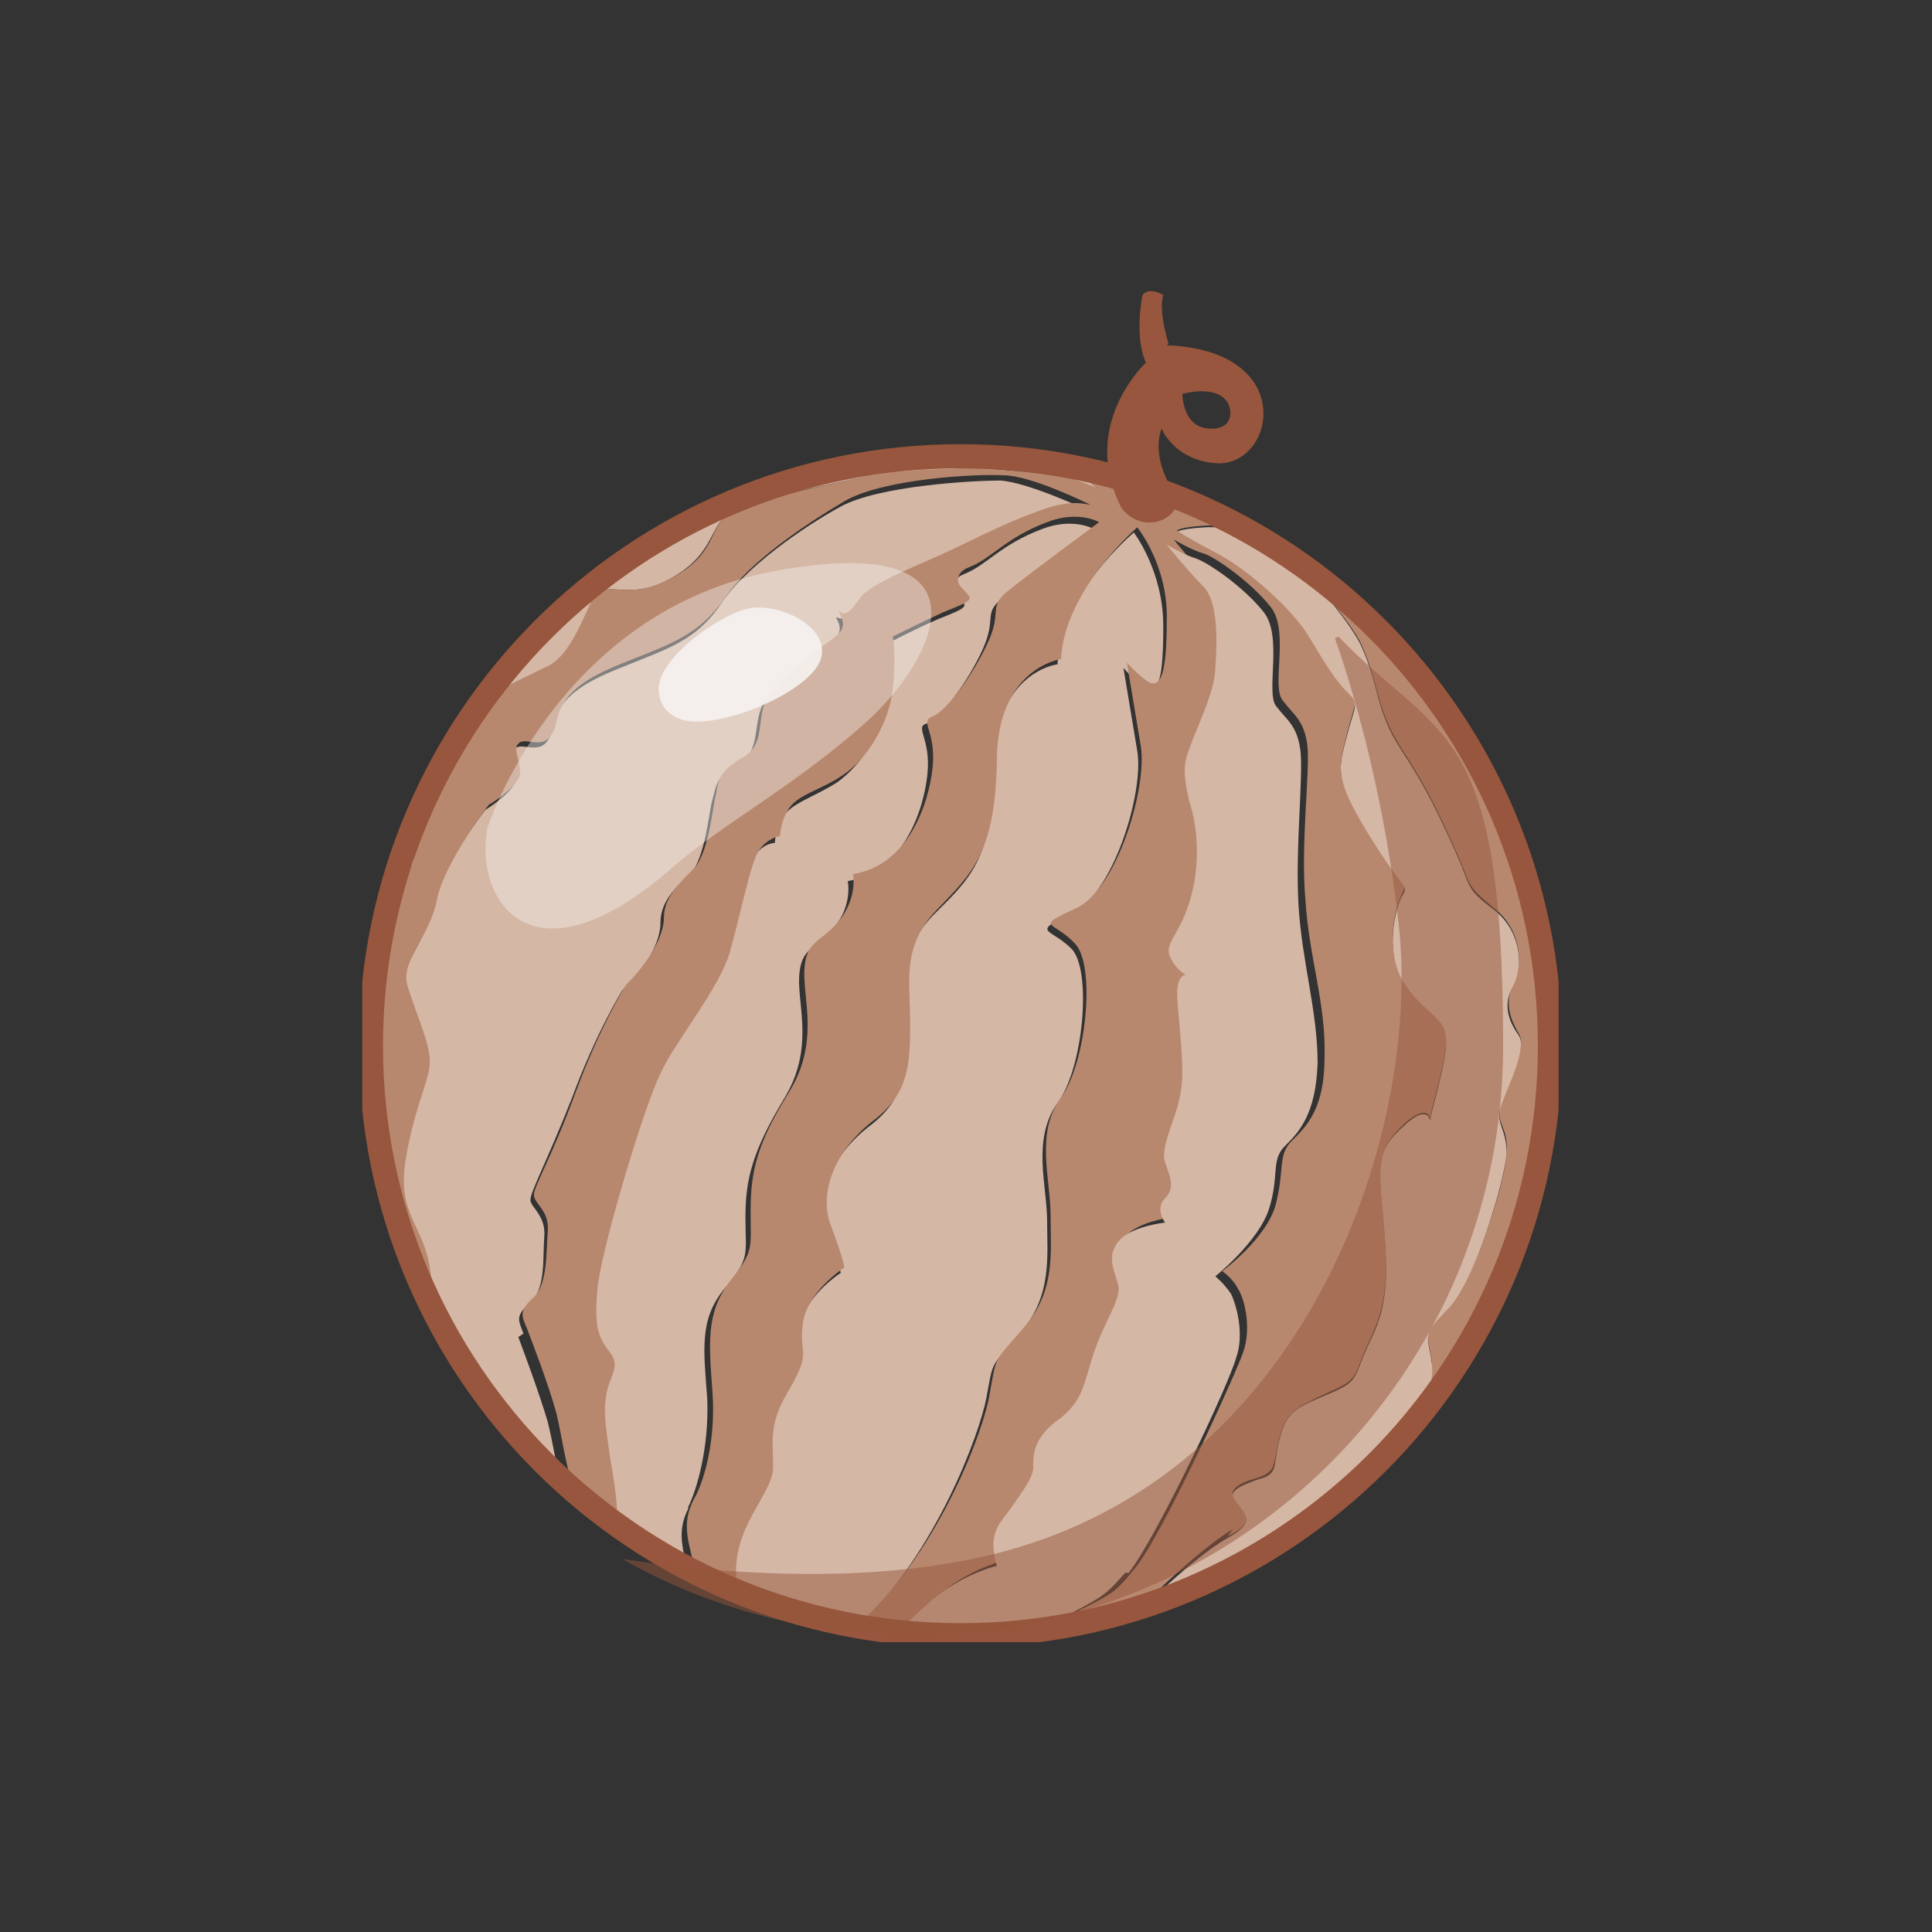
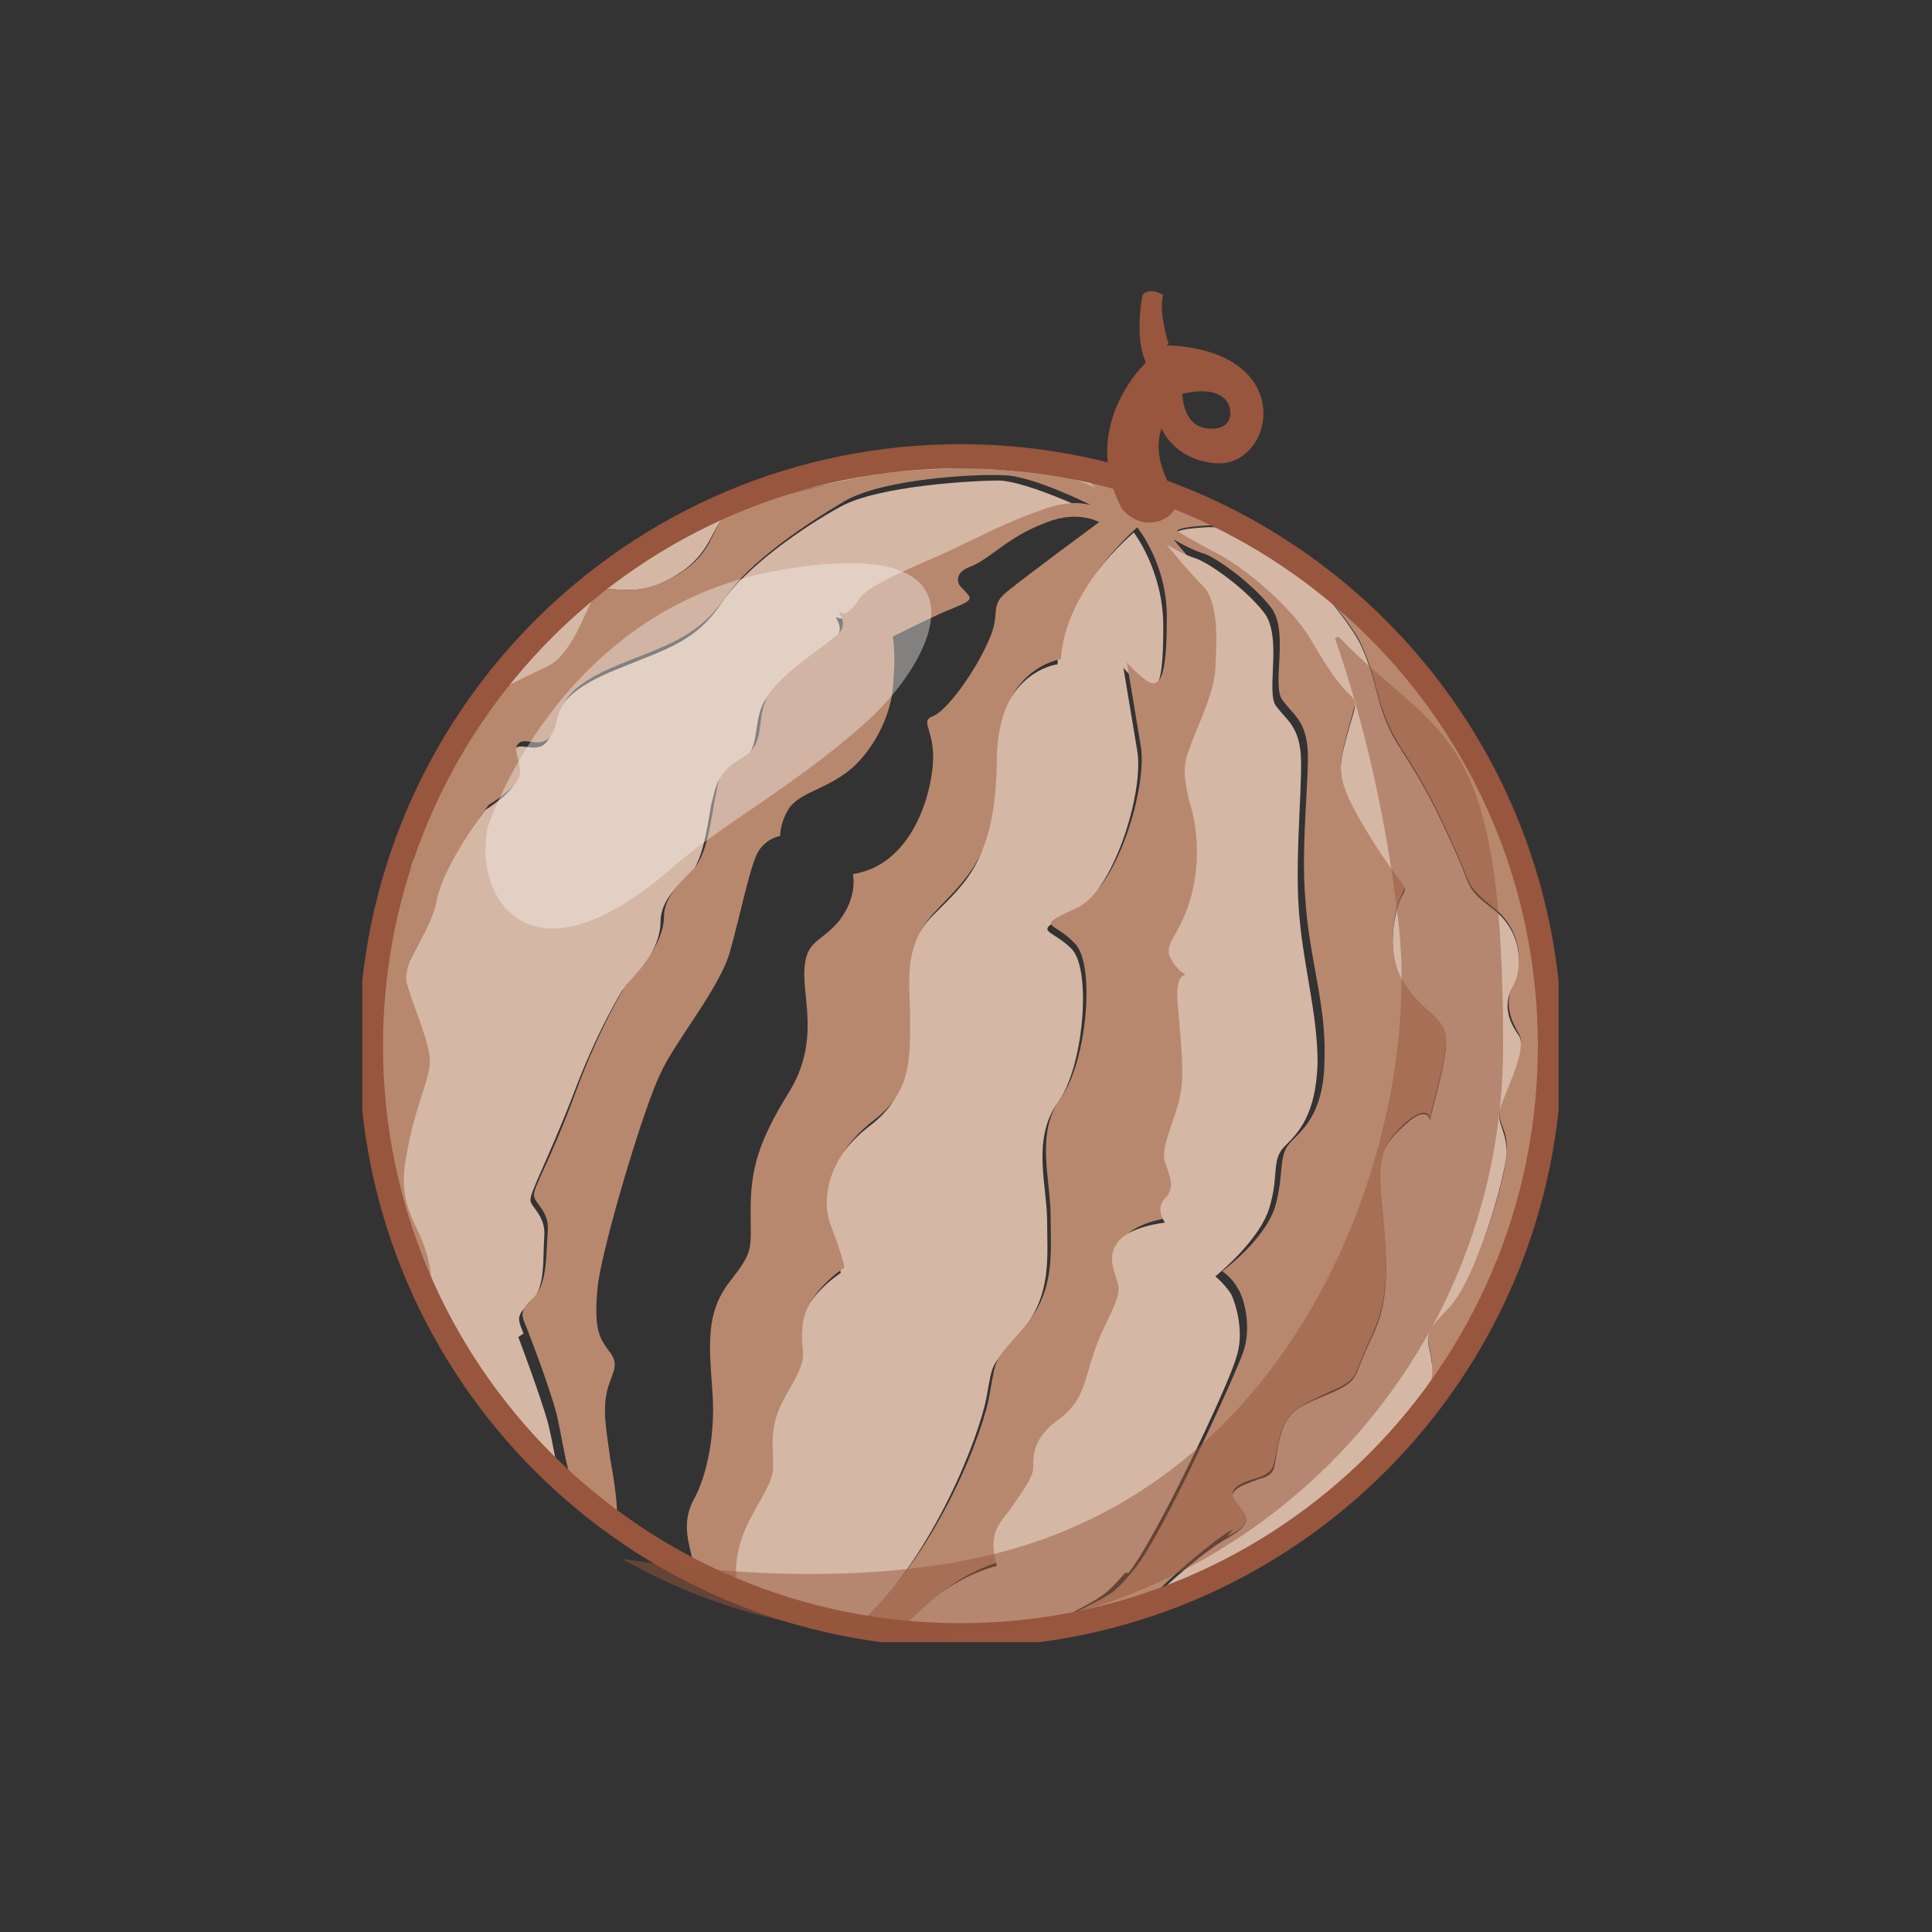
<svg xmlns="http://www.w3.org/2000/svg" width="80" height="80" viewBox="0 0 80 80" fill="none">
  <rect x="0" y="0" width="80" height="80" fill="#333333" stroke="none" />
  <g clip-path="url(#clip0_7_1686)">
    <path d="M17.154 35.261C17.154 35.118 17.01 34.903 16.939 34.615C16.579 35.549 16.292 36.482 16.077 37.487C16.723 36.626 17.297 35.692 17.154 35.261Z" fill="#D5B7A5" />
    <path d="M24.477 24.923C24.98 23.846 25.841 24.923 27.564 24.062C29.287 23.2 29.359 22.195 29.861 21.549C30.364 20.831 33.739 20.185 35.39 19.826C36.969 19.467 39.841 19.395 40.774 19.395C41.636 19.395 43.718 19.61 44.364 19.826C45.01 20.041 45.8 20.472 45.297 20.113C45.082 19.969 44.938 19.61 44.867 19.395C43.215 19.036 41.564 18.892 39.769 18.892C31.656 18.892 24.405 22.913 19.954 29.015C21.031 28.441 22.108 27.867 22.538 27.723C23.472 27.364 23.974 26.072 24.477 24.995V24.923Z" fill="#D5B7A5" />
-     <path d="M28.497 62.4C28.856 61.682 29.359 59.959 29.287 57.949C29.144 55.938 28.928 54.646 30.005 53.354C31.082 52.062 30.867 51.99 30.867 50.41C30.867 48.831 31.154 47.682 32.446 45.528C33.739 43.446 33.02 41.651 33.092 40.431C33.164 39.21 33.739 39.354 34.528 38.42C35.318 37.487 35.103 36.482 35.103 36.482C37.4 36.123 38.261 33.538 38.405 32.031C38.549 30.523 37.831 30.092 38.405 29.949C38.98 29.733 40.128 28.154 40.703 26.861C41.277 25.569 40.703 25.426 41.492 24.779C42.282 24.133 45.297 21.908 45.297 21.908C45.297 21.908 44.436 21.405 43.144 21.908C41.42 22.554 40.846 23.415 39.913 23.774C39.41 23.99 39.41 24.349 39.554 24.564C40.056 25.139 40.272 25.067 38.836 25.641C37.831 26.072 36.754 26.646 36.754 26.646C36.754 26.646 36.897 27.364 36.754 28.8C36.61 30.236 35.677 31.672 34.672 32.39C33.667 33.036 32.733 33.251 32.374 33.897C32.087 34.4 32.087 34.903 32.087 34.903C32.087 34.903 31.585 34.903 31.226 35.477C30.867 35.98 30.436 38.277 30.005 39.713C29.574 41.149 27.708 43.518 27.133 44.739C26.559 46.031 24.836 51.415 24.549 53.426C24.262 55.364 24.549 55.795 25.051 56.297C25.482 56.872 25.051 57.231 24.908 57.949C24.764 58.667 24.836 59.169 25.051 60.677C25.195 61.467 25.267 62.4 25.338 63.046C26.344 63.764 27.421 64.41 28.497 65.056C28.21 63.98 28.067 63.333 28.497 62.472V62.4Z" fill="#D5B7A5" />
    <path d="M21.677 55.221C21.462 54.646 21.318 54.503 21.964 53.928C22.61 53.354 22.467 52.062 22.538 51.2C22.61 50.339 21.964 49.98 21.964 49.692C21.964 49.333 22.61 48.185 23.687 45.456C24.692 42.728 25.769 41.005 25.769 41.005C26.774 40.072 27.349 38.995 27.349 38.205C27.349 37.415 27.851 36.841 28.569 36.195C29.215 35.549 29.359 33.538 29.503 33.108C29.646 32.605 29.646 32.103 30.579 31.6C31.513 31.098 31.154 30.092 31.585 29.159C32.015 28.226 33.954 27.005 34.528 26.503C35.103 26 34.456 25.497 34.672 25.569C34.959 25.713 35.174 25.497 35.462 24.995C35.821 24.492 37.472 23.774 38.62 23.272C39.769 22.769 41.277 21.908 42.785 21.405C44.221 20.903 44.867 21.19 45.01 21.118C45.01 21.118 42.569 19.969 41.42 19.898C40.272 19.898 36.395 20.113 34.815 20.974C33.236 21.836 30.867 23.487 29.861 24.995C28.856 26.503 27.636 26.862 26.056 27.508C24.405 28.154 23.185 28.728 22.897 30.092C22.61 31.456 21.749 30.738 21.39 30.954C21.031 31.169 21.39 31.6 21.39 32.174C21.39 32.749 20.097 33.538 20.097 33.538C20.097 33.538 18.231 35.908 17.944 37.487C17.656 38.995 16.508 40 16.723 41.005C16.939 42.01 17.656 43.374 17.656 44.164C17.656 44.954 17.082 46.031 16.651 48.256C16.221 50.482 17.369 50.913 17.656 52.708C17.656 53.21 17.8 53.785 17.8 54.359C19.164 57.087 21.031 59.528 23.256 61.538C23.041 60.749 22.897 59.744 22.682 58.882C22.323 57.661 21.677 55.938 21.462 55.364L21.677 55.221Z" fill="#D5B7A5" />
    <path d="M40.846 57.877C41.133 56.297 40.99 56.656 42.282 55.149C43.574 53.641 43.359 51.99 43.359 50.554C43.359 49.118 42.713 47.179 43.79 45.672C44.867 44.236 45.226 40.144 44.364 39.282C43.503 38.42 42.641 38.636 44.364 37.846C46.087 37.056 47.38 32.821 47.092 31.097C46.805 29.374 46.518 27.651 46.518 27.651C46.518 27.651 47.236 28.513 47.595 28.513C47.954 28.513 48.169 28.226 48.169 25.928C48.169 23.631 46.949 22.051 46.949 22.051C46.949 22.051 43.861 24.636 43.79 27.508C43.79 27.508 41.205 27.795 41.133 31.744C41.133 35.62 40.128 36.41 38.62 37.918C37.185 39.426 37.544 40.861 37.544 42.513C37.544 44.164 37.544 45.456 36.036 46.605C34.528 47.754 33.739 49.405 34.241 50.913C34.744 52.349 34.815 52.708 34.815 52.708C34.815 52.708 33.236 53.713 33.092 55.077C32.949 56.441 33.451 56.154 32.59 57.661C31.728 59.169 31.872 59.815 31.872 60.964C31.872 62.113 30.077 63.477 30.364 65.774C32.015 66.492 33.81 66.995 35.605 67.282C38.764 64.267 40.559 59.385 40.846 57.877Z" fill="#D5B7A5" />
    <path d="M53.626 23.2C54.703 24.349 55.923 25.785 56.354 26.646C57.144 28.369 56.928 29.231 58.005 30.954C59.082 32.605 59.513 33.538 60.231 35.118C60.949 36.697 60.661 36.626 61.81 37.559C62.959 38.421 63.103 39.856 62.672 40.718C62.241 41.58 62.6 42.297 62.887 42.8C63.246 43.303 62.456 44.81 62.169 45.672C61.882 46.533 62.456 46.605 62.385 47.682C62.385 48.759 61.092 52.995 59.944 54.144C58.795 55.292 59.154 55.221 59.297 56.441C59.297 56.944 59.082 57.805 58.723 58.595C62.097 54.431 64.18 49.046 64.18 43.231C64.18 34.903 60.015 27.58 53.697 23.2H53.626Z" fill="#B8886E" />
    <path d="M59.297 56.513C59.154 55.292 58.795 55.364 59.944 54.215C61.092 53.067 62.313 48.831 62.385 47.754C62.385 46.677 61.882 46.533 62.169 45.744C62.456 44.954 63.246 43.374 62.887 42.872C62.528 42.369 62.169 41.651 62.672 40.79C63.102 39.928 62.959 38.492 61.81 37.631C60.661 36.769 60.949 36.769 60.231 35.19C59.513 33.61 59.082 32.677 58.005 31.026C56.928 29.374 57.144 28.441 56.354 26.718C55.923 25.856 54.774 24.421 53.626 23.272C53.123 22.913 52.549 22.554 52.046 22.267C51.903 22.267 50.969 21.764 49.892 21.836C48.672 21.908 48.744 22.051 48.744 22.051C48.744 22.051 49.031 22.267 50.395 22.985C51.759 23.703 53.554 25.354 54.2 26.431C54.846 27.508 55.277 28.226 55.779 28.728C56.282 29.231 56.138 29.087 55.779 30.451C55.42 31.815 55.205 32.246 56.713 34.687C58.221 37.128 58.364 36.554 58.005 37.2C57.718 37.846 57.359 39.569 58.149 40.79C58.938 42.01 59.8 42.082 59.872 43.015C59.944 43.877 59.226 46.102 59.226 46.39C59.226 46.677 59.297 45.528 58.149 46.605C56.928 47.682 57.072 48.256 57.287 50.626C57.502 52.995 57.431 54.144 56.713 55.58C55.995 57.087 56.354 57.159 54.99 57.733C53.626 58.308 53.267 58.451 52.98 59.6C52.692 60.677 52.98 61.036 52.118 61.251C51.328 61.538 50.754 61.754 51.185 62.256C51.615 62.759 51.974 63.046 50.826 63.692C50.036 64.123 48.385 65.487 47.38 66.564C51.903 65.056 55.779 62.328 58.723 58.738C59.082 57.949 59.369 57.087 59.297 56.585V56.513Z" fill="#D5B7A5" />
    <path d="M50.826 63.62C51.974 63.046 51.615 62.759 51.185 62.185C50.754 61.682 51.328 61.395 52.118 61.179C52.908 60.892 52.692 60.605 52.98 59.528C53.267 58.451 53.626 58.308 54.99 57.662C56.354 57.087 55.995 57.015 56.713 55.508C57.431 54 57.502 52.851 57.287 50.554C57.072 48.185 57 47.61 58.149 46.533C59.369 45.456 59.226 46.677 59.226 46.318C59.226 45.959 59.944 43.805 59.872 42.944C59.8 42.082 58.938 41.938 58.149 40.718C57.359 39.498 57.718 37.774 58.005 37.128C58.292 36.482 58.221 37.056 56.713 34.615C55.205 32.174 55.42 31.815 55.779 30.38C56.138 28.944 56.282 29.159 55.779 28.656C55.277 28.154 54.846 27.436 54.2 26.359C53.554 25.282 51.759 23.631 50.395 22.913C49.031 22.195 48.744 21.98 48.744 21.98C48.744 21.98 48.744 21.836 49.892 21.764C50.969 21.692 51.974 22.123 52.046 22.195C49.821 20.903 47.38 19.969 44.867 19.395C44.938 19.682 45.082 19.969 45.297 20.113C45.728 20.4 45.01 19.969 44.364 19.826C43.718 19.61 41.708 19.467 40.774 19.395C39.913 19.395 37.041 19.395 35.39 19.826C33.81 20.185 30.436 20.831 29.861 21.549C29.359 22.267 29.359 23.2 27.564 24.062C25.769 24.923 24.98 23.846 24.477 24.923C23.974 26 23.472 27.292 22.538 27.651C22.108 27.867 21.031 28.369 19.954 28.944C18.733 30.667 17.656 32.605 16.939 34.615C17.01 34.903 17.082 35.118 17.154 35.262C17.297 35.692 16.723 36.626 16.077 37.487C15.646 39.354 15.359 41.292 15.359 43.231C15.359 47.179 16.292 50.913 17.944 54.144C17.944 53.569 17.872 52.995 17.8 52.492C17.513 50.697 16.436 50.267 16.795 48.041C17.154 45.815 17.8 44.739 17.8 43.949C17.8 43.159 17.154 41.795 16.867 40.79C16.579 39.785 17.8 38.779 18.087 37.272C18.374 35.764 20.241 33.323 20.241 33.323C20.241 33.323 21.605 32.533 21.533 31.959C21.533 31.385 21.174 30.954 21.533 30.738C21.892 30.523 22.754 31.241 23.041 29.877C23.328 28.513 24.549 27.939 26.2 27.292C27.851 26.646 29 26.215 30.005 24.779C31.01 23.272 33.38 21.692 34.959 20.759C36.538 19.826 40.415 19.61 41.564 19.682C42.713 19.682 45.154 20.903 45.154 20.903C45.01 20.903 44.364 20.615 42.928 21.19C41.492 21.692 39.913 22.554 38.764 23.056C37.615 23.559 35.892 24.277 35.605 24.779C35.246 25.282 35.031 25.497 34.815 25.354C34.528 25.21 35.246 25.785 34.672 26.287C34.097 26.79 32.159 28.01 31.728 28.944C31.297 29.877 31.728 30.81 30.723 31.385C29.718 31.959 29.718 32.462 29.646 32.892C29.503 33.395 29.359 35.333 28.713 35.98C28.067 36.626 27.492 37.2 27.492 37.99C27.492 38.779 26.846 39.856 25.913 40.79C25.913 40.79 24.836 42.513 23.831 45.241C22.826 47.969 22.108 49.118 22.108 49.477C22.108 49.836 22.754 50.123 22.682 50.985C22.61 51.846 22.682 53.139 22.108 53.713C21.462 54.287 21.605 54.503 21.82 55.005C22.036 55.58 22.682 57.231 23.041 58.523C23.256 59.456 23.4 60.462 23.615 61.179C24.262 61.754 24.836 62.256 25.554 62.759C25.554 62.113 25.41 61.179 25.267 60.39C25.051 58.882 24.98 58.38 25.123 57.662C25.267 56.944 25.697 56.585 25.267 56.01C24.836 55.436 24.549 55.077 24.764 53.139C25.051 51.2 26.703 45.744 27.349 44.451C27.923 43.159 29.79 40.933 30.221 39.426C30.651 37.918 31.082 35.692 31.441 35.19C31.8 34.687 32.303 34.615 32.303 34.615C32.303 34.615 32.303 34.113 32.59 33.61C32.949 32.892 33.954 32.749 34.887 32.103C35.892 31.456 36.826 29.949 36.969 28.513C37.113 27.077 36.969 26.359 36.969 26.359C36.969 26.359 38.118 25.785 39.051 25.354C40.487 24.779 40.272 24.851 39.769 24.277C39.626 24.133 39.554 23.703 40.128 23.487C41.062 23.128 41.636 22.267 43.359 21.62C44.651 21.118 45.513 21.62 45.513 21.62C45.513 21.62 42.497 23.846 41.708 24.492C40.918 25.139 41.492 25.354 40.918 26.574C40.344 27.867 39.195 29.446 38.62 29.662C38.046 29.877 38.764 30.236 38.62 31.744C38.477 33.251 37.615 35.836 35.318 36.195C35.318 36.195 35.533 37.128 34.744 38.133C33.954 39.067 33.38 38.923 33.308 40.144C33.236 41.364 33.954 43.159 32.661 45.241C31.369 47.323 31.082 48.472 31.082 50.123C31.082 51.774 31.226 51.774 30.221 53.067C29.215 54.359 29.359 55.651 29.503 57.662C29.646 59.672 29.144 61.395 28.713 62.113C28.282 62.974 28.426 63.62 28.713 64.698C29.287 64.985 29.933 65.272 30.508 65.559C30.221 63.262 32.015 61.898 32.015 60.749C32.015 59.6 31.8 58.954 32.733 57.446C33.595 55.938 33.092 56.154 33.236 54.862C33.38 53.498 34.959 52.492 34.959 52.492C34.959 52.492 34.959 52.205 34.385 50.697C33.882 49.262 34.672 47.538 36.179 46.39C37.687 45.241 37.687 43.949 37.687 42.297C37.687 40.646 37.328 39.21 38.764 37.703C40.2 36.195 41.205 35.405 41.277 31.528C41.277 27.651 43.933 27.292 43.933 27.292C44.077 24.421 47.092 21.836 47.092 21.836C47.092 21.836 48.385 23.415 48.313 25.713C48.313 28.01 48.026 28.297 47.738 28.297C47.451 28.297 46.661 27.436 46.661 27.436C46.661 27.436 46.949 29.159 47.236 30.882C47.523 32.605 46.231 36.913 44.508 37.631C42.785 38.42 43.646 38.133 44.508 39.067C45.369 39.928 45.01 43.949 43.933 45.456C42.856 46.892 43.503 48.831 43.503 50.339C43.503 51.846 43.718 53.426 42.426 54.933C41.133 56.441 41.277 56.082 40.99 57.662C40.774 59.169 38.908 64.123 35.749 67.067C36.323 67.138 36.897 67.21 37.472 67.282C38.118 66.779 38.692 66.133 39.41 65.631C40.559 64.841 41.564 64.626 41.564 64.626C41.205 63.118 41.779 62.831 42.282 62.041C42.785 61.251 43.072 60.821 43.072 60.533C43.072 60.246 43 59.385 44.077 58.595C45.154 57.805 45.154 57.087 45.585 55.795C46.015 54.503 46.661 53.569 46.59 52.995C46.446 52.42 46.015 51.846 46.59 51.2C47.164 50.554 48.528 50.41 48.528 50.41C48.528 50.41 48.097 49.836 48.528 49.405C48.959 48.974 48.744 48.615 48.528 47.898C48.313 47.251 49.031 46.031 49.174 45.026C49.318 44.02 49.031 41.651 49.031 40.933C49.031 40.215 49.39 40.144 49.39 40.144C49.39 40.144 49.031 40 48.744 39.426C48.456 38.851 49.174 38.492 49.605 36.913C50.036 35.333 49.749 33.826 49.533 32.964C49.246 32.103 49.246 31.528 49.533 30.81C49.821 30.164 50.61 28.441 50.61 27.436C50.61 26.431 50.754 24.708 50.108 24.062C49.462 23.415 48.6 22.338 48.6 22.338C48.6 22.338 49.318 22.769 49.821 22.913C50.323 23.056 51.831 24.133 52.62 25.139C53.41 26.144 52.62 28.441 53.123 29.015C53.554 29.59 53.985 29.805 54.128 30.81C54.272 31.815 53.841 34.903 54.056 37.272C54.2 39.641 54.918 41.58 54.846 43.805C54.846 45.959 54.056 46.677 53.482 47.251C52.908 47.826 53.195 48.4 52.836 49.836C52.477 51.272 50.61 52.636 50.61 52.636C50.61 52.636 51.041 52.923 51.256 53.354C51.544 53.785 51.831 55.005 51.472 56.01C51.113 57.015 48.169 63.477 47.02 64.913C46.015 66.133 46.159 65.918 43.79 67.138C45.082 66.923 46.374 66.636 47.595 66.205C48.6 65.2 50.251 63.764 51.041 63.333L50.826 63.62Z" fill="#B8886E" />
    <path d="M46.733 65.128C47.882 63.692 50.897 57.303 51.185 56.226C51.544 55.221 51.185 54 50.969 53.569C50.682 53.138 50.323 52.851 50.323 52.851C50.323 52.851 52.118 51.415 52.549 50.051C52.98 48.687 52.62 48.041 53.195 47.467C53.769 46.892 54.487 46.174 54.559 44.02C54.559 41.867 53.913 39.856 53.769 37.487C53.626 35.118 53.985 32.031 53.841 31.026C53.697 30.02 53.267 29.805 52.836 29.231C52.405 28.656 53.123 26.359 52.333 25.354C51.544 24.349 50.108 23.344 49.533 23.128C49.031 22.985 48.313 22.554 48.313 22.554C48.313 22.554 49.174 23.631 49.821 24.277C50.467 24.923 50.395 26.646 50.323 27.651C50.323 28.656 49.462 30.308 49.246 31.026C48.959 31.672 49.031 32.246 49.246 33.179C49.533 34.041 49.749 35.549 49.318 37.128C48.887 38.708 48.169 39.067 48.456 39.641C48.744 40.215 49.103 40.359 49.103 40.359C49.103 40.359 48.744 40.359 48.744 41.149C48.744 41.867 49.103 44.236 48.887 45.241C48.744 46.246 48.026 47.467 48.241 48.113C48.456 48.759 48.672 49.19 48.241 49.62C47.81 50.051 48.241 50.626 48.241 50.626C48.241 50.626 46.805 50.769 46.303 51.415C45.8 52.062 46.159 52.636 46.303 53.21C46.446 53.785 45.728 54.718 45.297 56.01C44.867 57.303 44.867 58.02 43.79 58.81C42.713 59.6 42.785 60.39 42.785 60.749C42.785 61.108 42.497 61.538 41.995 62.256C41.492 63.046 40.846 63.333 41.277 64.841C41.277 64.841 40.272 65.056 39.123 65.846C38.405 66.349 37.831 66.995 37.185 67.497C37.974 67.569 38.764 67.641 39.554 67.641C40.846 67.641 42.139 67.569 43.359 67.354C45.656 66.061 45.585 66.277 46.59 65.128H46.733Z" fill="#D5B7A5" />
    <path d="M48.385 14.226C48.385 14.226 47.954 12.861 48.169 12.215C48.169 12.215 47.595 11.856 47.308 12.215C47.308 12.215 46.949 13.938 47.451 15.015C47.451 15.015 44.651 17.6 46.446 21.046C46.446 21.046 46.949 21.764 47.81 21.62C48.672 21.477 48.815 20.687 48.815 20.687C48.815 20.687 47.595 19.179 48.097 17.744C48.097 17.744 48.6 19.036 50.323 19.179C52.764 19.395 53.841 14.513 48.313 14.297L48.385 14.226ZM50.036 17.744C48.959 17.672 48.959 16.308 48.959 16.308C50.467 15.949 50.826 16.595 50.897 16.81C51.041 17.241 50.897 17.815 50.036 17.744Z" fill="#97563D" />
    <path d="M39.769 67.713C53.251 67.713 64.18 56.784 64.18 43.303C64.18 29.821 53.251 18.892 39.769 18.892C26.288 18.892 15.359 29.821 15.359 43.303C15.359 56.784 26.288 67.713 39.769 67.713Z" stroke="#97563D" stroke-miterlimit="10" />
    <path opacity="0.5" d="M55.277 26.431C56.138 28.872 57.359 33.179 57.933 38.421C58.795 46.749 54.344 60.533 41.995 64.123C37.041 65.559 31.01 65.344 25.769 64.554C29.287 66.564 33.451 67.713 37.831 67.713C51.328 67.713 62.241 56.8 62.241 43.303C62.241 29.805 59.656 30.738 55.42 26.359L55.277 26.431Z" fill="#97563D" />
    <path opacity="0.4" d="M20.169 34.328C20.169 34.328 23.041 25.282 32.159 23.631C41.277 21.98 38.836 27.221 35.892 29.877C32.949 32.533 29.79 34.185 27.779 35.98C21.892 41.077 19.667 37.128 20.169 34.4V34.328Z" fill="#F7F5F3" />
-     <path opacity="0.9" d="M28.713 29.877C28.713 29.877 27.349 29.877 27.277 28.585C27.205 27.292 29.718 25.497 30.939 25.21C32.159 24.923 34.241 25.856 34.026 27.149C33.81 28.441 30.508 29.949 28.713 29.877Z" fill="#F6F3F1" />
  </g>
  <defs>
    <clipPath id="clip0_7_1686">
      <rect width="49.538" height="56" fill="white" transform="translate(15 12)" />
    </clipPath>
  </defs>
</svg>